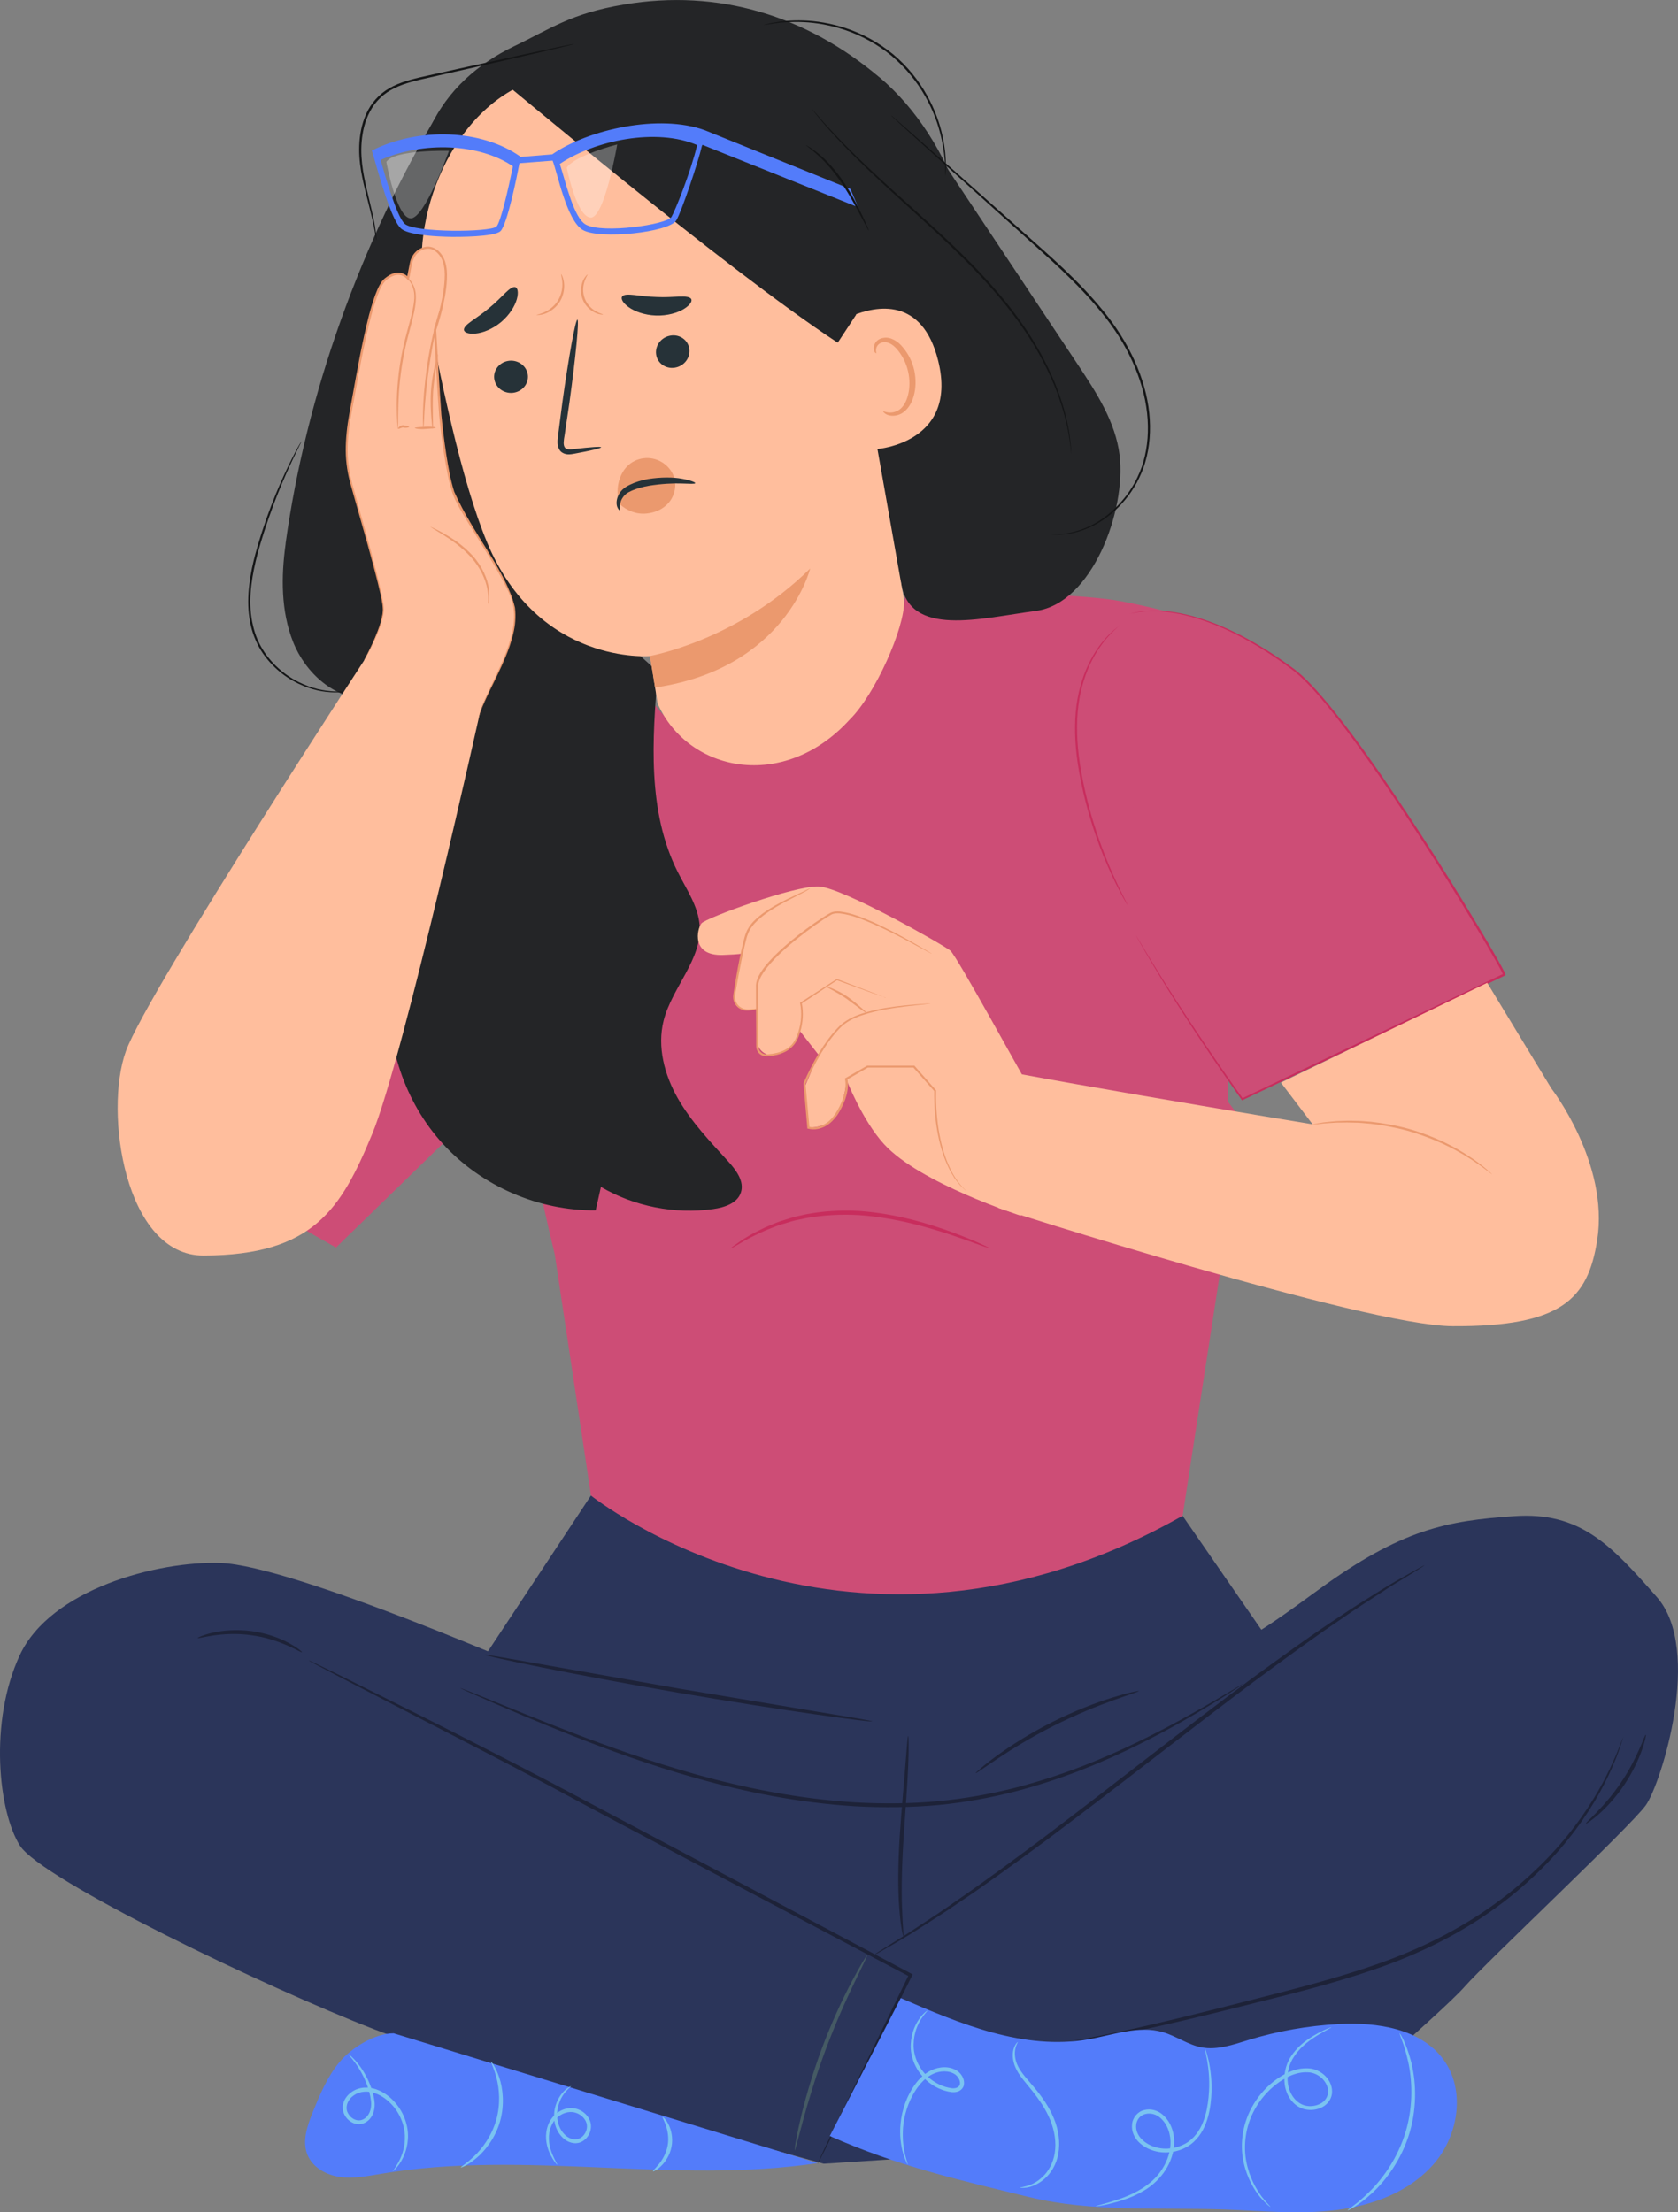
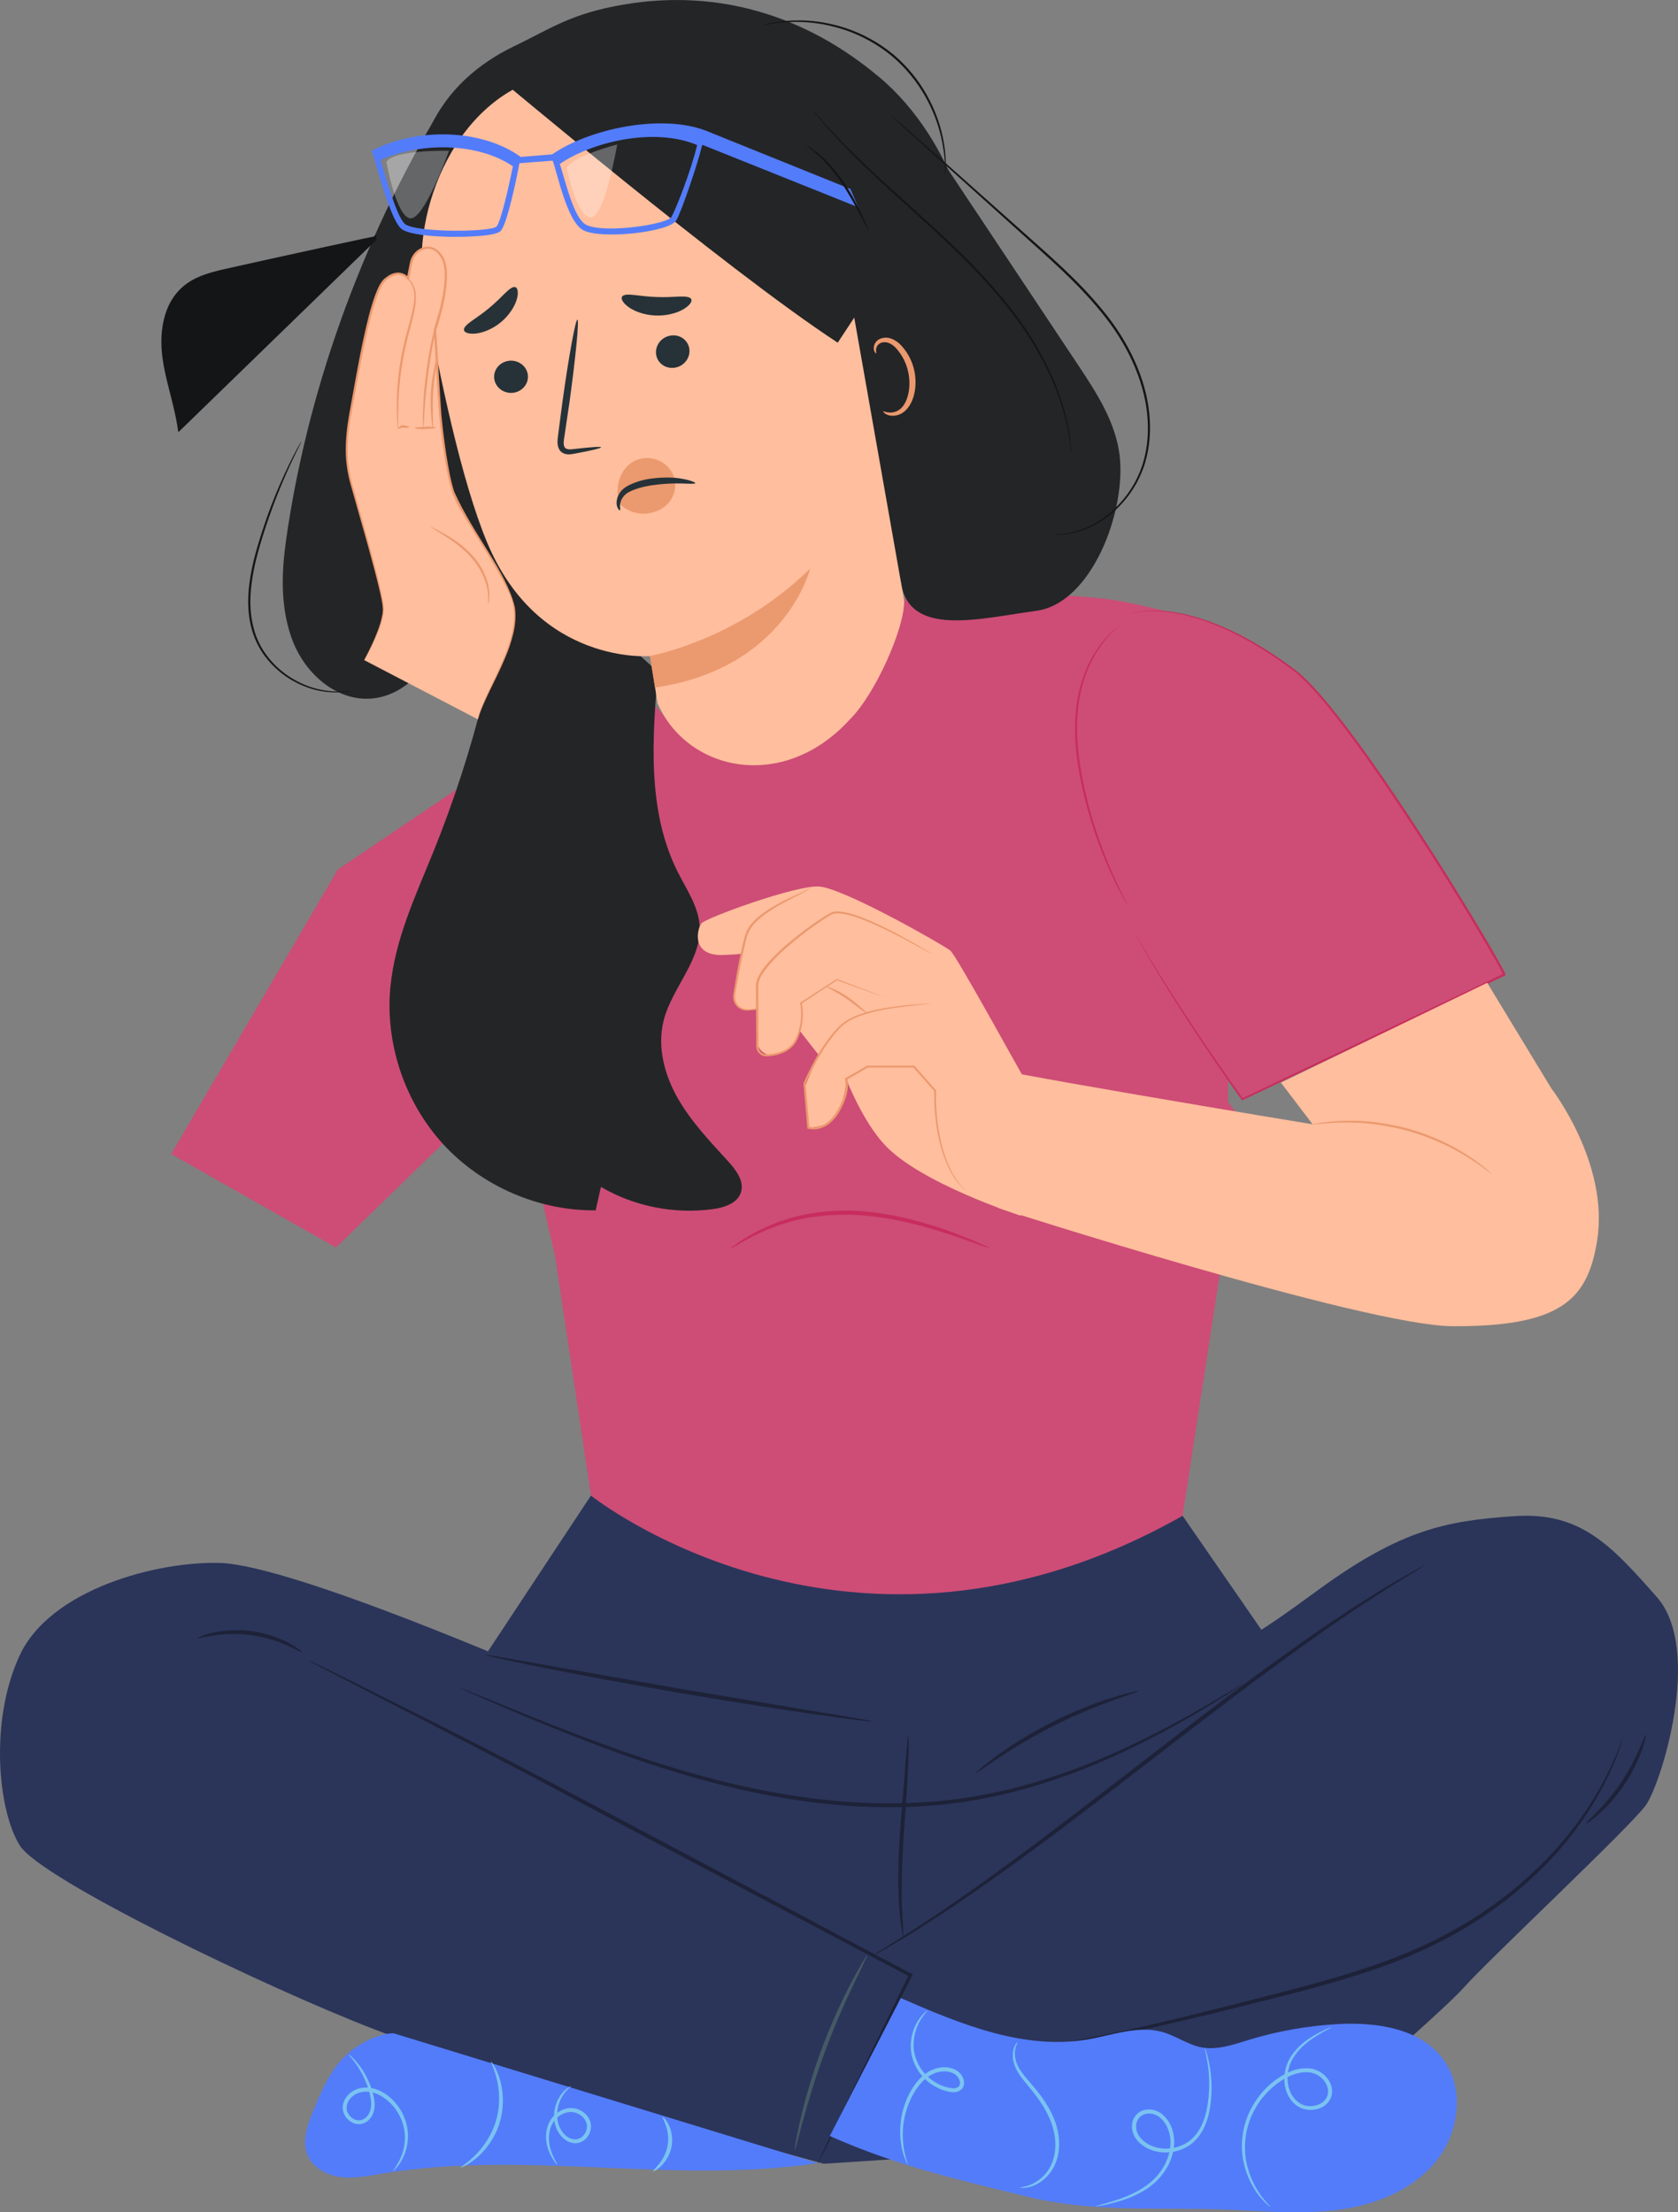
<svg xmlns="http://www.w3.org/2000/svg" id="Layer_2" viewBox="0 0 211.16 278.43">
  <rect x="0" y="0" width="211.16" height="278.43" fill="#808080" stroke="none" />
  <defs>
    <style>.cls-1{fill:#141516;}.cls-2{fill:#fff;}.cls-3{fill:#c82d5d;}.cls-4{fill:#455a64;}.cls-5{fill:#242527;}.cls-6{fill:#7ac3f1;}.cls-7{fill:#2b355a;}.cls-8{fill:#eb996e;}.cls-9{fill:#cd4d76;}.cls-10{opacity:.3;}.cls-11{fill:#ffbe9d;}.cls-12{fill:#537cfa;}.cls-13{fill:#1d2238;}.cls-14{fill:#263238;}</style>
  </defs>
  <g id="Character">
    <g>
      <polygon class="cls-7" points="60.64 208.99 74.36 188.23 148.81 190.76 159.73 206.56 110.14 238.22 60.64 208.99" />
      <path class="cls-7" d="M68.43,210.81s-31.49-13.8-40.7-14.1c-7.87-.26-21.37,3.28-25.25,11.62-3.88,8.35-2.69,19.69,.03,23.96,2.72,4.27,31.07,17.9,44.66,23.14,13.59,5.24,56.49,16.89,56.49,16.89l60.18-3.88s17.73-15.27,20.45-18.38c2.72-3.11,20.87-20.14,22.82-22.86,1.94-2.72,7.21-19.6,1.39-26.2-5.82-6.6-9.65-10.77-18-10.18-8.35,.58-14.08,1.59-24.61,9.28-8.1,5.92-11.38,8.18-19.6,10.05-8.21,1.88-24.34,6.66-37.43,5.59-13.08-1.07-40.44-4.94-40.44-4.94Z" />
      <path class="cls-13" d="M38.89,208.99s.1,.03,.27,.11c.2,.09,.45,.21,.77,.36,.7,.34,1.68,.82,2.93,1.43,2.57,1.28,6.22,3.11,10.72,5.36,4.52,2.28,9.89,5.01,15.82,8.12,5.92,3.14,12.41,6.58,19.24,10.2,9.58,5.09,18.52,9.84,26.02,13.82l.19,.1-.09,.19c-3.55,7.1-6.5,13.01-8.58,17.18-1.03,2.04-1.84,3.65-2.41,4.79-.27,.53-.48,.94-.64,1.26-.15,.28-.22,.43-.23,.43-.01,0,.04-.16,.17-.45,.15-.32,.34-.75,.59-1.29,.55-1.15,1.33-2.78,2.31-4.84,2.04-4.19,4.94-10.13,8.42-17.27l.09,.29c-7.52-3.97-16.47-8.7-26.06-13.76-6.82-3.62-13.34-7.04-19.21-10.23-5.91-3.13-11.27-5.89-15.77-8.21-4.47-2.31-8.1-4.18-10.65-5.5-1.23-.64-2.2-1.15-2.89-1.51-.31-.17-.55-.3-.75-.4-.17-.09-.25-.15-.25-.15Z" />
      <path class="cls-13" d="M156.44,211.92s-.07,.06-.21,.16c-.17,.12-.39,.26-.66,.44-.58,.39-1.44,.94-2.56,1.63-2.25,1.37-5.52,3.34-9.76,5.43-4.22,2.09-9.43,4.31-15.48,5.88-3.03,.78-6.26,1.38-9.65,1.71-3.39,.31-6.92,.36-10.52,.16-7.21-.44-13.97-1.84-19.97-3.53-6.01-1.69-11.28-3.65-15.67-5.38-4.38-1.73-7.89-3.24-10.31-4.29-1.18-.52-2.11-.93-2.78-1.22-.29-.14-.53-.24-.72-.33-.16-.08-.24-.12-.24-.13,0,0,.09,.02,.26,.08,.19,.07,.44,.17,.74,.28,.68,.27,1.62,.65,2.81,1.14,2.44,.99,5.96,2.45,10.36,4.14,4.4,1.68,9.67,3.6,15.66,5.27,5.99,1.66,12.72,3.04,19.88,3.48,3.58,.2,7.08,.16,10.44-.15,3.36-.32,6.57-.9,9.58-1.66,6.02-1.54,11.21-3.7,15.44-5.75,4.24-2.04,7.54-3.96,9.81-5.28,1.11-.66,1.98-1.17,2.61-1.55,.28-.16,.5-.29,.68-.4,.16-.09,.24-.13,.24-.12Z" />
      <path class="cls-13" d="M113.68,243.75s-.11-.34-.22-.98c-.11-.63-.22-1.56-.3-2.7-.18-2.29-.16-5.47,.06-8.97,.23-3.49,.54-6.64,.71-8.92,.19-2.28,.27-3.69,.35-3.69,.04,0,.06,.36,.06,1,.01,.64,0,1.57-.05,2.72-.09,2.29-.34,5.45-.57,8.93-.23,3.48-.3,6.63-.21,8.91,.08,2.28,.24,3.69,.16,3.7Z" />
      <path class="cls-13" d="M143.31,212.82c.02,.08-1.22,.45-3.18,1.16-1.97,.7-4.64,1.77-7.49,3.2-2.84,1.43-5.3,2.95-7.03,4.11-1.74,1.16-2.78,1.93-2.83,1.87-.02-.03,.21-.25,.66-.63,.44-.38,1.11-.91,1.96-1.53,1.69-1.24,4.14-2.82,7.01-4.27,2.87-1.44,5.59-2.47,7.6-3.09,1-.31,1.82-.54,2.4-.66,.57-.13,.89-.19,.9-.15Z" />
      <path class="cls-13" d="M179.26,197.01s-.24,.18-.72,.48c-.52,.32-1.22,.75-2.11,1.3-.93,.54-2.04,1.25-3.31,2.09-1.29,.82-2.74,1.77-4.32,2.87-3.19,2.14-6.89,4.85-10.98,7.87-4.07,3.05-8.5,6.46-13.15,10.05-4.64,3.6-9.09,7-13.16,10.05-4.1,3.02-7.81,5.72-11.02,7.85-1.59,1.09-3.05,2.03-4.35,2.85-1.29,.83-2.41,1.52-3.34,2.05-.9,.52-1.62,.93-2.15,1.24-.49,.28-.76,.42-.77,.4,0-.02,.24-.18,.71-.49,.52-.33,1.22-.76,2.1-1.32,.92-.56,2.02-1.27,3.29-2.12,1.28-.83,2.73-1.79,4.3-2.9,3.18-2.17,6.86-4.89,10.94-7.93,4.06-3.07,8.49-6.48,13.13-10.08,4.64-3.59,9.09-6.99,13.18-10.03,4.11-3,7.83-5.68,11.06-7.79,1.59-1.08,3.07-2.01,4.37-2.81,1.29-.82,2.42-1.5,3.36-2.02,.91-.51,1.63-.92,2.16-1.22,.5-.27,.76-.41,.77-.39Z" />
      <path class="cls-13" d="M204.26,218.61s0,.08-.05,.22c-.06,.17-.12,.38-.2,.64-.19,.56-.45,1.39-.9,2.42-.86,2.07-2.33,5.01-4.73,8.25-1.2,1.62-2.62,3.31-4.31,4.98-1.68,1.67-3.58,3.35-5.74,4.91-4.29,3.16-9.56,5.86-15.38,7.83-5.81,2-11.5,3.33-16.64,4.63-5.14,1.29-9.79,2.4-13.72,3.22-3.93,.82-7.13,1.37-9.35,1.69-1.11,.16-1.97,.27-2.56,.33-.27,.03-.49,.05-.67,.07-.15,.01-.23,.01-.23,0,0,0,.07-.03,.22-.06,.18-.03,.4-.07,.66-.12,.62-.11,1.47-.25,2.55-.43,2.21-.38,5.4-.98,9.31-1.84,3.91-.86,8.55-2.01,13.69-3.32,5.13-1.33,10.81-2.67,16.59-4.66,5.78-1.96,11-4.62,15.27-7.73,2.15-1.53,4.04-3.19,5.72-4.83,1.68-1.64,3.11-3.3,4.32-4.89,2.42-3.18,3.93-6.07,4.84-8.11,.48-1.01,.77-1.83,.99-2.38,.1-.25,.18-.45,.25-.62,.06-.14,.09-.21,.1-.21Z" />
      <path class="cls-13" d="M207.11,218.32c.06,.02-.08,.78-.5,1.96-.42,1.18-1.15,2.76-2.21,4.35-1.07,1.59-2.26,2.86-3.2,3.69-.94,.83-1.59,1.24-1.63,1.2-.11-.12,2.32-2.04,4.41-5.17,2.12-3.11,2.98-6.08,3.13-6.03Z" />
      <path class="cls-4" d="M100,270.67s.01-.37,.12-1.03c.11-.66,.3-1.6,.57-2.77,.53-2.32,1.42-5.51,2.68-8.92,1.27-3.42,2.68-6.4,3.79-8.51,.56-1.05,1.03-1.9,1.37-2.47,.34-.57,.55-.88,.58-.86,.07,.04-.61,1.35-1.63,3.49-1.03,2.14-2.38,5.13-3.64,8.53-1.26,3.39-2.19,6.54-2.81,8.83-.62,2.29-.97,3.72-1.04,3.71Z" />
      <path class="cls-13" d="M24.88,206.15c-.02-.05,.68-.39,1.91-.67,1.22-.28,2.98-.44,4.89-.19,1.91,.26,3.56,.89,4.66,1.49,1.11,.6,1.7,1.11,1.66,1.16-.07,.15-2.66-1.66-6.39-2.14-3.73-.54-6.7,.52-6.73,.35Z" />
      <path class="cls-12" d="M49.54,255.9c-2.37,0-5.33,1.83-6.84,3.65-1.51,1.82-2.44,4.05-3.33,6.24-.69,1.72-1.38,3.66-.69,5.38,.65,1.63,2.41,2.59,4.15,2.82,1.74,.23,3.49-.13,5.22-.42,18.06-3.04,36.73,1.4,54.84-1.33l-53.36-16.34Z" />
      <path class="cls-6" d="M49.42,273.27s.26-.34,.64-1c.38-.65,.84-1.68,.89-3.02,.06-1.32-.39-2.96-1.56-4.28-.58-.65-1.33-1.23-2.21-1.53-.87-.31-1.91-.28-2.69,.3-.79,.54-1.15,1.59-.63,2.33,.22,.37,.59,.65,.98,.75,.39,.11,.79,0,1.11-.24,.65-.5,.82-1.37,.74-2.13-.08-.77-.3-1.49-.53-2.12-.98-2.54-2.36-3.69-2.26-3.75,.02-.02,.36,.24,.88,.82,.51,.58,1.18,1.5,1.72,2.8,.26,.65,.51,1.37,.62,2.21,.11,.81-.04,1.88-.87,2.54-.39,.32-.98,.49-1.52,.34-.53-.14-.99-.49-1.28-.96-.3-.46-.42-1.1-.24-1.65,.16-.56,.54-1.03,1-1.36,.93-.7,2.19-.72,3.15-.36,.99,.35,1.79,.99,2.4,1.7,1.24,1.44,1.68,3.2,1.57,4.6-.1,1.42-.64,2.47-1.08,3.11-.45,.64-.8,.91-.81,.89Z" />
      <path class="cls-6" d="M61.79,259.44s.6,.67,1.04,2.03c.45,1.34,.7,3.39,.1,5.51-.6,2.12-1.9,3.73-2.98,4.63-1.09,.92-1.94,1.23-1.96,1.18-.04-.08,.72-.49,1.71-1.45,.99-.94,2.16-2.5,2.74-4.51,.57-2.01,.39-3.95,.05-5.27-.34-1.33-.77-2.09-.7-2.13Z" />
      <path class="cls-6" d="M71.85,262.57s-.26,.22-.65,.66c-.38,.44-.86,1.18-1.03,2.21-.17,.99-.02,2.37,.97,3.28,.47,.45,1.18,.7,1.79,.41,.6-.27,1.02-1.02,.92-1.71-.1-.71-.7-1.28-1.35-1.5-.66-.23-1.38-.08-1.94,.26-1.16,.7-1.52,2.04-1.48,3.05,.04,1.04,.39,1.85,.64,2.38,.26,.54,.44,.82,.41,.84-.02,.02-.26-.23-.58-.75-.31-.52-.74-1.33-.83-2.46-.04-.56,.02-1.19,.26-1.81,.23-.63,.69-1.24,1.34-1.65,.64-.41,1.51-.62,2.34-.34,.8,.26,1.55,.95,1.69,1.9,.13,.94-.4,1.86-1.21,2.24-.85,.39-1.78,0-2.31-.52-1.14-1.1-1.23-2.63-1.01-3.69,.24-1.1,.8-1.86,1.24-2.28,.46-.42,.78-.55,.79-.53Z" />
      <path class="cls-6" d="M82.17,273.27c-.05-.06,.29-.34,.72-.87,.43-.52,.93-1.34,1.12-2.33,.19-1,0-1.93-.22-2.57-.22-.64-.46-1.01-.39-1.05,.05-.04,.39,.26,.72,.91,.33,.64,.6,1.68,.39,2.8-.21,1.12-.83,1.99-1.35,2.48-.53,.5-.95,.68-.98,.63Z" />
      <path class="cls-12" d="M181.66,259.23c-2.86-3.93-8.38-4.75-13.23-4.49-3.83,.21-7.64,.88-11.31,2-1.92,.59-3.91,1.3-5.89,.94-1.73-.32-3.2-1.43-4.89-1.92-3.07-.89-6.28,.36-9.43,.91-8.05,1.39-16.08-1.94-23.56-5.2l-8.93,17.36c8.55,3.79,16.12,5.5,25.11,7.69,7.97,1.94,16.31,1.27,24.52,1.56,4.69,.17,9.4,.65,14.06,.08,4.66-.57,9.37-2.34,12.41-5.92,3.04-3.58,3.9-9.21,1.14-13.01Z" />
      <path class="cls-6" d="M114.24,272.44s-.07-.09-.17-.29c-.1-.2-.21-.5-.35-.9-.25-.79-.51-2-.43-3.51,.08-1.5,.5-3.31,1.58-5,.54-.84,1.27-1.68,2.3-2.18,1.01-.47,2.34-.62,3.41,.15,.47,.41,.85,1.01,.71,1.73-.08,.35-.36,.63-.67,.76-.31,.13-.63,.13-.92,.1-1.12-.16-2.11-.65-2.9-1.29-1.59-1.3-2.28-3.2-2.19-4.72,.07-1.54,.66-2.68,1.17-3.34,.25-.34,.49-.57,.65-.71,.17-.14,.26-.21,.28-.19,.03,.03-.32,.33-.77,1.02-.44,.67-.95,1.79-.97,3.23-.04,1.43,.63,3.16,2.12,4.35,.73,.58,1.66,1.03,2.65,1.16,.48,.07,.96-.09,1.05-.48,.1-.39-.17-.91-.54-1.21-.8-.59-1.99-.52-2.87-.09-.91,.43-1.59,1.19-2.12,1.98-1.05,1.6-1.5,3.33-1.62,4.77-.21,2.94,.71,4.65,.59,4.67Z" />
      <path class="cls-6" d="M128.32,275.32s.32-.04,.86-.19c.54-.14,1.29-.47,2.01-1.15,.72-.67,1.34-1.72,1.54-3.01,.21-1.28,0-2.76-.57-4.16-.58-1.41-1.43-2.61-2.26-3.66-.83-1.04-1.69-1.95-2.11-2.94-.44-.98-.4-1.9-.2-2.45,.2-.57,.48-.77,.49-.76,.04,.03-.18,.27-.3,.81-.13,.53-.11,1.37,.33,2.24,.43,.89,1.28,1.75,2.15,2.8,.86,1.05,1.75,2.28,2.36,3.76,.61,1.47,.81,3.05,.56,4.43-.23,1.39-.95,2.52-1.76,3.2-.8,.69-1.64,1-2.21,1.08-.58,.09-.9,.02-.9,0Z" />
      <path class="cls-6" d="M151.58,257.69s.08,.14,.17,.41c.09,.28,.22,.69,.34,1.23,.24,1.08,.48,2.69,.33,4.68-.08,.99-.24,2.09-.66,3.2-.41,1.1-1.16,2.26-2.35,2.96-1.18,.68-2.69,.95-4.14,.54-.72-.2-1.41-.56-1.97-1.12-.56-.55-.94-1.37-.84-2.22,.05-.84,.72-1.64,1.54-1.81,.8-.21,1.66,.04,2.25,.53,1.2,1,1.59,2.55,1.5,3.89-.24,2.76-2.1,4.73-3.79,5.72-1.73,1.03-3.32,1.41-4.39,1.68-.54,.13-.96,.21-1.25,.25-.29,.05-.44,.06-.44,.05,0-.04,.58-.18,1.64-.49,1.04-.32,2.6-.76,4.25-1.79,.81-.53,1.65-1.2,2.29-2.13,.65-.92,1.15-2.06,1.23-3.31,.08-1.22-.32-2.63-1.34-3.47-.5-.41-1.18-.59-1.81-.43-.64,.14-1.1,.7-1.16,1.37-.08,.67,.22,1.33,.7,1.81,.48,.48,1.1,.82,1.75,1,1.3,.38,2.69,.14,3.77-.47,1.08-.62,1.79-1.66,2.19-2.7,.42-1.05,.59-2.12,.69-3.08,.2-1.94,.02-3.54-.16-4.61-.19-1.08-.36-1.67-.32-1.68Z" />
      <path class="cls-6" d="M159.88,277.77s-.14-.08-.37-.28c-.23-.2-.54-.51-.91-.94-.72-.88-1.64-2.32-2.09-4.34-.46-2-.3-4.62,1.04-7.03,.66-1.2,1.58-2.33,2.76-3.25,1.17-.89,2.62-1.7,4.3-1.62,1.66,.05,3.21,1.54,3,3.22-.11,.83-.74,1.49-1.44,1.77-.7,.29-1.48,.32-2.18,.11-1.43-.47-2.16-1.86-2.32-3.06-.16-1.24,.12-2.41,.65-3.32,1.1-1.8,2.64-2.64,3.61-3.18,.5-.26,.91-.44,1.18-.56,.28-.11,.43-.16,.43-.15,.02,.04-.55,.31-1.52,.88-.94,.58-2.4,1.46-3.4,3.18-.47,.85-.71,1.95-.54,3.08,.16,1.1,.85,2.3,2.04,2.68,.58,.18,1.26,.14,1.85-.11,.59-.24,1.06-.76,1.14-1.4,.17-1.3-1.12-2.62-2.54-2.64-1.46-.08-2.85,.65-3.96,1.5-1.12,.87-2.02,1.94-2.66,3.08-1.3,2.29-1.49,4.79-1.1,6.73,.39,1.96,1.24,3.39,1.89,4.29,.68,.89,1.16,1.31,1.12,1.34Z" />
-       <path class="cls-6" d="M176.12,255.87s.22,.29,.5,.88c.28,.59,.62,1.47,.92,2.59,.6,2.24,.87,5.57-.14,9.02-1.01,3.45-3.04,6.11-4.75,7.67-.86,.79-1.62,1.35-2.17,1.69-.55,.34-.88,.5-.89,.47-.05-.08,1.2-.8,2.81-2.42,1.61-1.59,3.53-4.21,4.51-7.55,.98-3.34,.78-6.58,.28-8.79-.49-2.23-1.15-3.52-1.06-3.55Z" />
      <path class="cls-13" d="M109.76,216.65s-.18,0-.5-.02c-.39-.04-.86-.1-1.43-.16-1.24-.15-3.04-.39-5.25-.71-4.43-.63-10.54-1.58-17.27-2.73-6.73-1.16-12.81-2.31-17.19-3.19-2.19-.44-3.97-.81-5.19-1.09-.56-.13-1.02-.24-1.4-.33-.32-.08-.49-.13-.48-.15,0-.02,.18,0,.5,.05,.38,.06,.85,.14,1.42,.23,1.31,.23,3.07,.54,5.22,.92,4.48,.79,10.53,1.86,17.21,3.04,6.7,1.12,12.75,2.13,17.24,2.88,2.15,.36,3.91,.65,5.23,.87,.57,.1,1.03,.19,1.42,.26,.32,.06,.49,.11,.49,.13Z" />
      <path class="cls-9" d="M154.54,153.55l1.9-12.34s-.73-1.01-1.9-2.54v-14.24l-4.05-46.38s-3.7-1.32-9.7-2.43c-6-1.11-26.76-1.32-26.76-1.32,0,0-1.2,12.16-10.43,18.27-3.95-.67-7.54-2.2-10.06-5.1l-4.34,7.11c-4.4-2.36-7.86-7.15-7.86-7.15,0,0-12.07,6.14-15.62,8.92,0,0-.74,34.19,0,41,.67,6.2,3.57,18.39,4.09,20.52l4.56,30.36s32.72,26.17,74.45,2.54l5.01-32.57h.71v-4.64Z" />
      <g>
        <path class="cls-9" d="M142.92,117.71c5.6,9.83,13.4,20.65,13.4,20.65l32.96-15.69c0-.75-19.04-32.69-26.4-38.3-7.36-5.62-15.31-8.61-20.74-7.12" />
        <path class="cls-3" d="M142.15,77.25s.11-.01,.33-.06c.22-.03,.54-.13,.97-.17,.86-.12,2.15-.17,3.78,.05,1.63,.22,3.59,.73,5.76,1.61,2.17,.88,4.53,2.13,6.99,3.75,.6,.42,1.24,.83,1.85,1.29,.31,.23,.62,.46,.94,.69,.3,.25,.61,.49,.9,.77,1.17,1.09,2.28,2.35,3.38,3.69,2.19,2.68,4.36,5.69,6.58,8.89,4.41,6.43,9.03,13.66,13.59,21.41,.34,.59,.68,1.19,1.02,1.77,.16,.3,.33,.59,.49,.89l.23,.44c.07,.14,.15,.32,.19,.4l.08-.13c-12.5,5.96-23.92,11.41-32.95,15.71l.14,.04c-4.38-6.14-7.75-11.29-10.02-14.91-1.13-1.81-2-3.23-2.57-4.2l-.66-1.11c-.15-.25-.23-.37-.23-.37,0,0,.07,.13,.21,.39,.15,.26,.36,.64,.63,1.12,.56,.98,1.41,2.41,2.52,4.24,2.24,3.64,5.58,8.81,9.95,14.97l.05,.07,.08-.04c9.04-4.29,20.47-9.72,32.98-15.66l.1-.05-.02-.08c-.06-.24-.14-.36-.22-.52l-.24-.45c-.16-.3-.33-.59-.49-.89-.34-.59-.68-1.18-1.02-1.78-4.57-7.76-9.19-14.99-13.62-21.42-2.22-3.21-4.41-6.21-6.61-8.89-1.11-1.34-2.22-2.6-3.41-3.7-.3-.28-.62-.52-.92-.77-.32-.23-.63-.47-.95-.69-.62-.46-1.26-.87-1.87-1.29-2.48-1.61-4.86-2.86-7.04-3.72-2.18-.86-4.16-1.36-5.8-1.57-1.64-.2-2.94-.14-3.8,0-.43,.05-.75,.16-.97,.2-.22,.05-.33,.09-.33,.09Z" />
      </g>
      <path class="cls-3" d="M140.88,78.76s-.11,.07-.32,.22c-.2,.15-.49,.4-.84,.73-.69,.67-1.62,1.74-2.43,3.27-.82,1.52-1.52,3.5-1.82,5.76-.31,2.27-.23,4.8,.16,7.4,.81,5.21,2.39,9.74,3.77,12.88,.69,1.58,1.32,2.82,1.78,3.66,.23,.42,.42,.75,.54,.96,.13,.22,.2,.33,.21,.33,0,0-.05-.13-.16-.35l-.5-.99c-.43-.86-1.03-2.11-1.7-3.69-1.33-3.15-2.88-7.67-3.68-12.85-.39-2.58-.47-5.09-.18-7.33,.29-2.24,.95-4.19,1.74-5.71,.78-1.52,1.67-2.6,2.33-3.29,.67-.69,1.09-1.01,1.08-1.03Z" />
      <path class="cls-3" d="M124.56,157.1s-.47-.12-1.28-.41c-.81-.3-1.99-.73-3.45-1.22-2.92-.97-7.04-2.21-11.72-2.54-2.34-.14-4.57,.01-6.57,.36l-1.45,.3c-.47,.11-.91,.26-1.34,.39-.88,.22-1.64,.58-2.36,.85-1.4,.62-2.52,1.19-3.25,1.65-.74,.44-1.17,.67-1.19,.64-.02-.03,.36-.32,1.08-.81,.7-.52,1.8-1.14,3.21-1.81,.72-.29,1.49-.68,2.38-.93,.44-.13,.89-.29,1.36-.42,.48-.11,.97-.21,1.47-.33,2.03-.38,4.31-.55,6.69-.41,4.77,.34,8.91,1.65,11.81,2.72,1.45,.54,2.61,1.02,3.4,1.38,.79,.36,1.22,.57,1.21,.6Z" />
      <polygon class="cls-9" points="57.03 142.66 42.28 157.01 21.54 145.24 42.51 109.43 61.92 96.34 65.09 138.79 57.03 142.66" />
      <path class="cls-5" d="M35.94,68.39c2.61-18.79,9.38-37.76,19.48-54.64l2.61,10.81c-3.25,8.73-5.86,17.7-7.81,26.81-.54,2.52-1.03,5.11-.61,7.65,.5,3.01,2.23,5.64,3.57,8.38,1.89,3.87,3.05,8.31,2.05,12.5-1,4.19-4.62,7.94-8.92,8.04-4.19,.1-7.87-3.23-9.42-7.13-1.55-3.9-1.52-8.26-.94-12.42Z" />
      <path class="cls-1" d="M43.98,86.96s-.14,0-.41,.02l-.5,.05h-.68c-1.01-.02-2.52-.17-4.2-.91-1.67-.71-3.52-2-4.88-3.99-.68-.99-1.2-2.16-1.48-3.44-.3-1.27-.38-2.64-.29-4.03,.19-2.79,.95-5.37,1.68-7.68,.74-2.31,1.52-4.36,2.23-6.05,.71-1.69,1.35-3.04,1.8-3.96,.22-.44,.39-.8,.52-1.06,.12-.24,.18-.37,.17-.38,0,0-.08,.12-.22,.35-.14,.23-.33,.59-.57,1.04-.48,.91-1.14,2.25-1.88,3.93-.74,1.69-1.54,3.73-2.29,6.05-.74,2.31-1.52,4.91-1.71,7.74-.09,1.41-.01,2.81,.3,4.11,.3,1.3,.84,2.51,1.54,3.52,1.41,2.03,3.31,3.33,5.02,4.03,1.71,.73,3.25,.85,4.27,.84l.69-.03,.5-.07c.27-.04,.41-.07,.41-.08Z" />
      <path class="cls-5" d="M114.26,13.75c7.12,10.71,14.25,21.42,21.37,32.13,2.34,3.52,4.74,7.2,5.26,11.4,.86,7.03-3.49,18.66-10.5,19.6-7.02,.93-16,3.42-17.01-3.58l-14.73-49.03,15.61-10.5" />
      <path class="cls-5" d="M49.14,124.15c.57-5.96,3.19-11.49,5.43-17.03,5.06-12.54,8.37-25.79,9.79-39.23l18.43,16.66c-.72,8.53-1.35,17.58,2.51,25.22,1.09,2.17,2.56,4.27,2.74,6.69,.32,4.31-3.47,7.8-4.53,11.99-.83,3.29,.1,6.82,1.78,9.77,1.68,2.95,4.05,5.43,6.34,7.94,1,1.1,2.07,2.52,1.6,3.93-.45,1.36-2.07,1.88-3.49,2.08-4.84,.67-9.9-.32-14.12-2.79-.22,.98-.44,1.96-.66,2.95-7.18,.07-14.34-3.04-19.19-8.33-4.85-5.29-7.33-12.69-6.64-19.84Z" />
      <path class="cls-5" d="M110.68,9.74C101.47,1.96,90.4-1.44,78.52,.57c-6.71,1.13-9.21,3.04-13.79,5.23-4.57,2.19-8.44,5.59-10.55,10.2-2.51,5.48-4.37,11.43-3.92,17.44,.46,6.17,.89,12.39,2.52,18.37,1.65,6.06,7.27,19.14,11.49,23.07l13.31-7.22c8.58-1.3,17.28-2.62,25.22-6.12,7.94-3.49,15.18-9.46,18.28-17.57,4.3-11.26-1.18-26.46-10.4-34.24Z" />
      <path class="cls-11" d="M82.75,88.54l-.94-5.97s-14.02,1.22-20.5-14.27c-3.22-7.7-6.02-20.94-7.96-31.84-1.74-9.81,4.12-24.71,16.21-27l5.26-1.63,22.1,4.35c3-.4,5.81,1.56,6.47,4.51l10.39,58.88c.09,3.46-3.67,11.88-6.88,15.02h0c-8.26,9.05-20.31,6.61-24.15-2.05h0Z" />
      <path class="cls-8" d="M84.81,60.03c-.27-.83-.88-1.49-1.58-1.9-1.4-.81-3.18-.58-4.3,.55-1.12,1.13-1.52,3.09-.96,4.75h0c.91,.86,2.14,1.33,3.39,1.2,.19-.02,.39-.05,.58-.09,.93-.2,1.81-.69,2.4-1.51,.58-.82,.82-1.98,.49-3.01Z" />
      <path class="cls-14" d="M62.22,47.81c.23,1.1,1.35,1.82,2.5,1.6,1.15-.22,1.9-1.28,1.68-2.38-.23-1.1-1.35-1.82-2.5-1.6-1.15,.22-1.91,1.28-1.68,2.38Z" />
      <path class="cls-14" d="M75.64,56.29c-.02-.11-1.31-.02-3.38,.22-.52,.07-1.03,.09-1.2-.22-.21-.32-.12-.9-.01-1.52,.19-1.29,.39-2.64,.6-4.06,.8-5.77,1.25-10.46,1.01-10.48-.24-.02-1.09,4.63-1.89,10.4-.18,1.42-.36,2.77-.53,4.07-.06,.6-.23,1.3,.2,1.97,.23,.33,.67,.5,1.01,.51,.35,.02,.64-.05,.89-.09,2.05-.38,3.3-.68,3.29-.79Z" />
      <path class="cls-8" d="M81.78,82.56s11.01-1.94,20.17-11.01c0,0-3.03,12.57-19.52,14.98l-.65-3.98Z" />
      <path class="cls-14" d="M64.83,36.13c-.66-.14-1.67,1.34-3.27,2.63-1.56,1.34-3.2,2.07-3.18,2.75,.02,.32,.56,.56,1.46,.47,.89-.08,2.12-.54,3.21-1.44,1.08-.91,1.75-2.03,1.99-2.89,.24-.87,.1-1.44-.21-1.52Z" />
      <path class="cls-14" d="M86.71,43.72c.26,1.09-.44,2.22-1.58,2.51-1.13,.3-2.27-.35-2.53-1.44-.26-1.09,.44-2.22,1.58-2.51,1.14-.3,2.27,.35,2.53,1.44Z" />
      <path class="cls-14" d="M78.3,37.3c.45-.52,2.22,.04,4.34,.08,2.12,.11,3.92-.32,4.33,.23,.18,.27-.11,.78-.9,1.27-.78,.48-2.07,.88-3.53,.83-1.46-.05-2.72-.53-3.45-1.07-.75-.54-.99-1.08-.79-1.33Z" />
      <g>
-         <path class="cls-11" d="M105.68,44.58c-.29-1.2,.41-4.37,1.55-4.84,3.04-1.26,8.81-2.4,10.82,5.62,2.75,10.97-8.83,11.46-8.93,11.15-.08-.24-2.44-7.79-3.44-11.94Z" />
        <path class="cls-8" d="M111.14,51.75s.22,.09,.58,.15c.35,.06,.92,.03,1.44-.33,1.05-.72,1.57-2.8,1.12-4.79-.22-1.01-.67-1.9-1.22-2.6-.54-.72-1.19-1.15-1.8-1.11-.61,.01-.94,.46-1,.81-.07,.34,.05,.55,0,.58-.02,.04-.28-.12-.31-.6,0-.23,.05-.52,.26-.8,.21-.28,.57-.49,.99-.54,.86-.15,1.82,.43,2.42,1.2,.65,.76,1.18,1.76,1.43,2.89,.48,2.23-.13,4.58-1.6,5.43-.72,.39-1.42,.32-1.82,.15-.41-.19-.53-.42-.49-.45Z" />
      </g>
      <path class="cls-5" d="M107.69,39.68l-2.27,3.45c-14.34-9.38-43.55-34.13-41.9-32.64,0,0,7.7-4.98,17.04-5.12,9.34-.14,27.34,1.19,29.07,11.92,1.72,10.72-1.93,22.4-1.93,22.4Z" />
      <path class="cls-14" d="M78.03,64.22c.05-.03,0-.2-.01-.46-.01-.27,.04-.65,.29-1.05,.12-.2,.29-.4,.49-.56,.21-.16,.48-.3,.78-.43,.61-.25,1.34-.46,2.11-.59,1.57-.25,3.01-.32,4.06-.28,1.05,.03,1.71,.08,1.74-.04,.02-.11-.6-.37-1.68-.56-1.08-.2-2.61-.22-4.26,.04-.84,.15-1.61,.39-2.29,.72-.34,.16-.66,.36-.93,.61-.26,.26-.44,.54-.56,.82-.24,.56-.21,1.09-.08,1.4,.13,.31,.29,.42,.34,.39Z" />
-       <path class="cls-8" d="M73.92,34.55s-.32,.23-.56,.79c-.24,.55-.39,1.45-.04,2.34,.35,.89,1.06,1.46,1.62,1.7,.56,.25,.95,.23,.95,.2,0-.05-.36-.1-.86-.38-.5-.27-1.13-.81-1.44-1.62-.31-.81-.22-1.63-.03-2.17,.18-.54,.41-.83,.38-.86Z" />
-       <path class="cls-8" d="M67.49,39.64s.41,.07,1.03-.14c.61-.2,1.42-.7,1.95-1.57,.52-.87,.59-1.82,.49-2.45-.1-.64-.32-.99-.35-.98-.04,.02,.1,.38,.15,1,.05,.61-.05,1.49-.53,2.29-.48,.8-1.22,1.29-1.78,1.53-.57,.25-.96,.28-.95,.33Z" />
-       <path class="cls-1" d="M47.37,30.18s0-.16-.02-.45c-.03-.29-.08-.73-.17-1.28-.18-1.11-.57-2.69-1.03-4.64-.44-1.94-.95-4.33-.52-6.93,.21-1.29,.66-2.63,1.51-3.76,.43-.56,.95-1.07,1.55-1.48,.61-.41,1.28-.73,2-.99,1.43-.51,2.9-.78,4.31-1.11,1.41-.32,2.77-.63,4.06-.92,2.58-.59,4.91-1.12,6.87-1.57,1.93-.45,3.51-.82,4.63-1.08,.53-.13,.94-.23,1.25-.31,.29-.07,.44-.12,.43-.13s-.16,.02-.45,.07c-.31,.06-.74,.15-1.27,.26-1.12,.24-2.71,.58-4.65,1-1.97,.43-4.3,.94-6.89,1.51-1.3,.29-2.66,.59-4.06,.9-1.4,.33-2.88,.59-4.34,1.11-.73,.26-1.43,.59-2.06,1.02-.63,.43-1.17,.96-1.62,1.55-.89,1.18-1.34,2.57-1.55,3.89-.42,2.67,.12,5.08,.58,7.02,.49,1.95,.9,3.52,1.11,4.62,.11,.55,.18,.98,.22,1.27,.04,.29,.07,.45,.08,.44Z" />
+       <path class="cls-1" d="M47.37,30.18s0-.16-.02-.45s-.16,.02-.45,.07c-.31,.06-.74,.15-1.27,.26-1.12,.24-2.71,.58-4.65,1-1.97,.43-4.3,.94-6.89,1.51-1.3,.29-2.66,.59-4.06,.9-1.4,.33-2.88,.59-4.34,1.11-.73,.26-1.43,.59-2.06,1.02-.63,.43-1.17,.96-1.62,1.55-.89,1.18-1.34,2.57-1.55,3.89-.42,2.67,.12,5.08,.58,7.02,.49,1.95,.9,3.52,1.11,4.62,.11,.55,.18,.98,.22,1.27,.04,.29,.07,.45,.08,.44Z" />
      <path class="cls-1" d="M132.28,67.25s.06,.01,.19,.02l.55,.02c.24,.02,.54-.02,.9-.04,.36-.01,.76-.11,1.21-.19,.9-.22,1.98-.59,3.11-1.26,1.13-.67,2.31-1.63,3.36-2.91,.54-.63,1.01-1.36,1.46-2.15,.41-.8,.81-1.66,1.07-2.61,.55-1.87,.72-3.99,.49-6.16-.45-4.37-2.56-8.91-5.75-12.8-3.18-3.93-6.86-7.04-10.09-9.94-3.25-2.89-6.17-5.49-8.63-7.68-2.45-2.17-4.45-3.93-5.84-5.16-.68-.6-1.22-1.06-1.6-1.39-.18-.15-.31-.27-.42-.36-.1-.08-.15-.12-.15-.11s.04,.05,.13,.14l.4,.38c.37,.34,.89,.82,1.56,1.43,1.38,1.25,3.35,3.03,5.78,5.23,2.45,2.2,5.36,4.82,8.59,7.73,3.22,2.92,6.89,6.03,10.04,9.92,3.17,3.86,5.25,8.34,5.71,12.65,.23,2.15,.07,4.23-.46,6.07-.25,.93-.64,1.77-1.04,2.57-.44,.77-.9,1.5-1.43,2.12-1.03,1.27-2.18,2.23-3.29,2.9-1.11,.68-2.17,1.06-3.06,1.29-.45,.09-.84,.2-1.2,.22-.35,.04-.65,.08-.89,.07h-.55c-.12,.01-.19,.02-.19,.02Z" />
      <g>
        <path class="cls-12" d="M46.98,19.59h0s.04,.14,.08,.27l.17,.58c1.02,3.56,2.19,7.33,3.21,8.3,.69,.65,2.91,.91,4.69,1.01,.69,.04,1.31,.05,1.76,.06,.54,0,5.33,.04,6.1-.73,.84-.84,2.04-6.75,2.38-8.54l4.17-.32c.57,1.37,1.76,7.59,3.83,8.74,2.16,1.2,10.83,.29,11.74-1.23,.65-1.08,2.77-7.36,3.21-9.33l.08-.17,19.59,7.85-.97-2.29-18.33-7.4c-5.72-2.09-14.67-.11-19.2,3.04l-4.06,.33,.04-.06c-4.85-3.42-12.74-3.73-18.68-.75l.18,.64Zm23.47,1.04c4.43-2.99,12.18-4.56,17.28-2.37-.84,3.48-2.79,8.31-3.24,9.05-.57,.95-8.64,2.14-10.78,.95-1.48-.82-2.48-5.15-3.26-7.63Zm-22.55-.5c5.32-2.36,12.42-2.09,16.64,.8-.62,3.11-1.57,7.09-2.06,7.58-.85,.75-10.37,.77-11.56-.35-1.01-.95-2.46-6.03-3-7.95l-.02-.08Z" />
        <g class="cls-10">
          <path class="cls-2" d="M71.32,21.1s1.19,6.09,2.97,6.28,3.38-9.2,3.38-9.2c0,0-5.31,1.36-6.35,2.92Z" />
        </g>
        <g class="cls-10">
          <path class="cls-2" d="M48.62,20.37s1.23,6.92,3.01,7.11c1.78,.19,4.87-8.5,4.87-8.5,0,0-6.84-.18-7.88,1.39Z" />
        </g>
      </g>
      <path class="cls-1" d="M101.41,18.28s.62,.45,1.52,1.26c.91,.81,2.03,2.07,3.06,3.62,1.03,1.55,1.81,3.05,2.38,4.13,.57,1.08,.92,1.75,.96,1.73,.02,0-.05-.19-.18-.5-.13-.32-.34-.77-.6-1.32-.53-1.11-1.28-2.63-2.32-4.2-1.04-1.57-2.21-2.83-3.17-3.61-.47-.39-.88-.68-1.18-.86-.29-.18-.46-.27-.47-.25Z" />
      <path class="cls-1" d="M134.81,57.08s0-.05,0-.14l-.02-.42c-.02-.37-.08-.91-.17-1.61-.19-1.39-.62-3.4-1.5-5.76-.88-2.36-2.22-5.06-4.09-7.82-1.86-2.77-4.24-5.56-6.93-8.3-2.7-2.73-5.42-5.17-7.89-7.4-2.47-2.22-4.68-4.24-6.47-5.99-1.79-1.75-3.18-3.24-4.12-4.28-.45-.51-.81-.92-1.06-1.22l-.28-.32c-.06-.07-.1-.1-.1-.1,0,0,.02,.04,.08,.12l.26,.33c.23,.29,.57,.71,1.03,1.25,.91,1.07,2.28,2.58,4.06,4.35,1.78,1.78,3.98,3.81,6.44,6.04,2.46,2.23,5.17,4.68,7.86,7.4,2.68,2.73,5.06,5.5,6.92,8.24,1.87,2.73,3.22,5.41,4.12,7.75,.89,2.34,1.35,4.33,1.57,5.71,.11,.69,.19,1.23,.22,1.6l.05,.42c.01,.09,.02,.14,.03,.14Z" />
      <path class="cls-1" d="M118.96,22.15s.02-.12,.04-.35c0-.23,.05-.57,.03-1,0-.87-.09-2.14-.42-3.67-.33-1.53-.94-3.31-1.95-5.12-1-1.81-2.43-3.64-4.27-5.18-1.85-1.52-3.91-2.6-5.87-3.26-1.97-.66-3.83-.94-5.39-.99-1.57-.05-2.83,.09-3.69,.25-.43,.06-.76,.16-.98,.21-.22,.06-.34,.09-.34,.1,0,.03,.48-.08,1.34-.2,.86-.13,2.12-.23,3.66-.16,1.55,.07,3.38,.37,5.32,1.03,1.93,.66,3.95,1.73,5.77,3.23,1.8,1.52,3.22,3.31,4.22,5.09,1.01,1.78,1.63,3.53,1.98,5.04,.35,1.51,.48,2.76,.51,3.63,.03,.87,.02,1.35,.04,1.35Z" />
-       <path class="cls-11" d="M47.5,80.54s-28.88,44.11-31.65,51.74c-2.78,7.63-.17,25.78,9.78,25.74,13.79-.05,17.28-5.83,21.21-15.31s13.8-54.1,13.8-54.1l-13.13-8.08Z" />
      <g>
        <g>
          <path class="cls-11" d="M60.13,90.53c.97-4.06,6.3-10.7,4.14-15.65-1.76-4.06-5.65-9.39-6.93-12.13-1.28-2.73-2-11.12-2-11.12l-.61-10.13s2.44-6.91,.8-9.28c-.82-1.18-1.73-1.18-2.44-.89-.74,.31-1.23,1.01-1.39,1.8l-.38,1.92s-1.09-1.46-2.92,.18c-1.82,1.64-3.51,12.56-4.26,16.45-.84,4.37-.59,6.91,.13,9.47,1.21,4.32,3.77,13.08,3.95,15.27,.18,2.19-2.39,6.66-2.39,6.66" />
          <path class="cls-8" d="M45.84,83.08s.05-.07,.14-.23c.09-.15,.22-.38,.38-.68,.32-.61,.79-1.51,1.27-2.74,.24-.61,.48-1.31,.62-2.11,.15-.81-.05-1.69-.24-2.6-.4-1.84-.94-3.9-1.56-6.2-.64-2.29-1.33-4.8-2.09-7.5-.37-1.35-.61-2.78-.61-4.27-.01-1.49,.16-3.03,.45-4.59,.59-3.13,1.13-6.43,1.89-9.84,.39-1.7,.79-3.43,1.41-5.12,.33-.82,.65-1.72,1.42-2.18,.36-.25,.78-.43,1.2-.43,.42,0,.84,.22,1.11,.54l.18,.21,.07-.27c.32-1.2,.23-2.7,1.34-3.43,.51-.35,1.2-.47,1.75-.16,.55,.3,.96,.87,1.16,1.47,.23,.69,.26,1.44,.22,2.17-.03,.73-.13,1.46-.26,2.18-.26,1.43-.64,2.83-1.09,4.15v.06c.22,3.68,.41,7.25,.66,10.69,.17,1.71,.38,3.39,.63,5.02,.27,1.63,.53,3.22,1.02,4.73,.24,.76,.61,1.45,.99,2.12,.38,.67,.77,1.31,1.15,1.94,.78,1.26,1.53,2.47,2.26,3.65,.72,1.18,1.39,2.33,1.99,3.45,.58,1.13,1.17,2.22,1.31,3.37,.16,1.14,.04,2.25-.19,3.26-.25,1.01-.55,1.95-.91,2.8-.69,1.7-1.4,3.12-1.94,4.29-.55,1.17-.94,2.09-1.15,2.73-.21,.64-.28,.99-.28,.99,0,0,.03-.08,.09-.25,.06-.16,.11-.41,.24-.73,.23-.63,.63-1.54,1.19-2.7,.56-1.16,1.29-2.57,1.99-4.27,.36-.85,.68-1.79,.93-2.81,.25-1.02,.37-2.15,.22-3.33-1.12-4.64-5.11-8.93-7.64-14.57-.47-1.48-.74-3.07-1-4.69-.25-1.62-.45-3.3-.62-5.01-.24-3.42-.43-7-.65-10.68v.05c.44-1.34,.83-2.74,1.09-4.19,.13-.72,.23-1.46,.26-2.22,.04-.75,0-1.52-.24-2.27-.23-.67-.65-1.28-1.3-1.63-.32-.17-.7-.24-1.06-.2-.36,.05-.69,.18-.99,.37-.59,.4-.96,1.05-1.08,1.71-.13,.64-.25,1.27-.37,1.89l.25-.06c-.33-.4-.82-.64-1.33-.65-.51,0-.98,.2-1.37,.48-.19,.14-.38,.27-.55,.46-.17,.18-.29,.39-.41,.59-.23,.41-.4,.84-.56,1.26-.63,1.72-1.03,3.46-1.41,5.16-.75,3.41-1.29,6.72-1.87,9.85-.28,1.57-.45,3.12-.44,4.63,.01,1.51,.25,2.97,.64,4.33,.76,2.7,1.47,5.21,2.12,7.49,.63,2.29,1.19,4.35,1.6,6.18,.19,.91,.4,1.77,.26,2.55-.13,.78-.36,1.48-.59,2.09-.46,1.22-.92,2.14-1.22,2.75-.15,.3-.27,.53-.36,.7-.08,.16-.12,.24-.12,.24Z" />
        </g>
        <path class="cls-8" d="M54.13,66.29s.61,.4,1.61,1.01c.99,.62,2.35,1.52,3.54,2.84,1.19,1.32,1.84,2.84,2.04,3.98,.21,1.14,.06,1.87,.12,1.88,.02,0,.07-.17,.11-.5,.04-.33,.05-.82-.03-1.41-.15-1.18-.8-2.77-2.02-4.13-1.22-1.36-2.63-2.24-3.65-2.82-.51-.29-.94-.51-1.24-.65-.3-.14-.47-.21-.48-.19Z" />
        <path class="cls-8" d="M50.07,53.96s.03-.29,.03-.8c0-.51,0-1.26,.03-2.18,.05-1.83,.25-4.37,.85-7.1,.57-2.72,1.56-5.15,1.32-7.07-.15-.94-.64-1.6-1.06-1.91-.21-.16-.4-.25-.52-.3-.13-.04-.2-.06-.2-.05-.01,.03,.28,.09,.66,.43,.38,.32,.81,.97,.93,1.86,.12,.89-.13,1.97-.41,3.14-.3,1.17-.69,2.46-.99,3.84-.6,2.76-.78,5.32-.78,7.16,0,.92,.03,1.67,.06,2.18,.03,.51,.06,.8,.08,.8Z" />
        <path class="cls-8" d="M55.09,44.6s-.18,.5-.36,1.34c-.18,.83-.41,2-.5,3.3-.09,1.31-.01,2.49,.05,3.34,.07,.85,.14,1.37,.18,1.37,.04,0,.04-.53,.02-1.38-.01-.85-.05-2.03,.03-3.31,.09-1.29,.29-2.45,.42-3.29,.13-.84,.2-1.36,.17-1.37Z" />
        <path class="cls-8" d="M53.27,54s.04-.21,.06-.59c.03-.44,.06-.98,.09-1.62,.08-1.36,.25-3.24,.54-5.31,.29-2.06,.65-3.92,.94-5.25l.34-1.58c.08-.37,.12-.58,.1-.59-.02,0-.09,.19-.2,.56-.12,.37-.26,.9-.43,1.56-.34,1.33-.73,3.18-1.02,5.26-.29,2.07-.43,3.97-.46,5.34-.02,.69-.02,1.24,0,1.62,.01,.38,.03,.59,.05,.59Z" />
        <path class="cls-8" d="M52.2,53.85c-.02,.09,.6,.2,1.32,.14,.73-.05,1.29-.08,1.31-.14,.02-.09-.6-.2-1.32-.14-.73,.05-1.29,.08-1.31,.14Z" />
        <path class="cls-8" d="M50.07,53.96s.11,.02,.24-.03c.13-.04,.3-.14,.42-.12,.4,.09,.78-.01,.76-.09-.01-.08-.32-.11-.73-.2-.14-.02-.27,.04-.35,.08-.09,.05-.15,.1-.2,.15-.1,.09-.15,.17-.13,.2Z" />
      </g>
      <path class="cls-11" d="M195.22,136.98s7.3,9.42,5.77,19.11c-1.17,7.41-4.46,10.89-18.21,10.82-11.07-.06-57.16-14.88-57.16-14.88l-3.86-18.31c-.54,.54,43.42,7.78,43.42,7.78l-3.99-5.25,25.96-12.56,8.07,13.29Z" />
      <path class="cls-11" d="M135.15,138.13s-5.57-1.38-5.98-1.93c-.41-.55-8.76-15.88-9.58-16.56-.82-.68-13.55-7.94-16.56-8.07-3.01-.14-14.22,3.96-14.76,4.64-.55,.68-1.36,4.12,2.72,3.98,2.23-.08,2.36-.18,2.36-.18l-.96,5.43c-.14,.8,.43,1.55,1.24,1.63,.82,.08,1.67,.09,1.67-.2,0-.34-.02,2.14-.04,4.02-.01,1.23,1.13,2.15,2.32,1.87,1.31-.31,2.73-1.1,3.04-3.05l2.36,3.01-1.66,3.96,.41,5.25s3.25,.06,4.03-2.47c.97-3.15,.72-3.67,.72-3.67,0,0,2,5.18,4.77,8.21,4.48,4.92,17.19,9,17.19,9l6.72-14.88Z" />
      <path class="cls-8" d="M111.44,125.59s-.03-.02-.1-.05l-.31-.13-1.19-.47c-1.07-.41-2.59-.98-4.48-1.71l-.04-.02-.04,.02c-1.31,.85-2.85,1.84-4.55,2.94l-.06,.04,.02,.08c.22,1.12,.16,2.4-.24,3.63-.21,.61-.46,1.23-.94,1.68-.47,.46-1.1,.76-1.78,.92-.34,.08-.69,.14-1.04,.17-.35,.05-.67-.03-.92-.25-.25-.23-.35-.54-.33-.91,0-.37,0-.75,0-1.13l-.02-4.65c0-.5,0-.99,0-1.48-.03-.49,.11-.92,.33-1.34,.45-.83,1.08-1.55,1.72-2.23,1.3-1.34,2.71-2.48,4.08-3.52,.69-.52,1.38-1,2.06-1.45,.34-.22,.68-.44,1.02-.63,.32-.16,.71-.17,1.08-.14,1.5,.18,2.83,.76,4.03,1.26,2.39,1.05,4.24,2.07,5.52,2.76,.63,.34,1.12,.61,1.48,.8,.17,.09,.3,.16,.39,.2,.09,.04,.14,.06,.14,.05,0,0-.69-.42-1.95-1.15-1.27-.72-3.11-1.77-5.5-2.85-1.2-.51-2.53-1.11-4.09-1.31-.39-.03-.81-.03-1.21,.16-.36,.19-.7,.41-1.04,.63-.69,.45-1.38,.93-2.08,1.45-1.39,1.04-2.81,2.18-4.13,3.53-.65,.68-1.3,1.41-1.77,2.29-.24,.43-.4,.97-.37,1.46v1.49c.01,1.59,.02,3.14,.03,4.66,0,.38,0,.76,0,1.13,0,.18,0,.4,.08,.59,.07,.2,.19,.37,.34,.51,.3,.28,.76,.38,1.12,.32,.37-.03,.73-.09,1.08-.18,.7-.18,1.38-.49,1.89-1,.53-.5,.79-1.17,1-1.79,.4-1.28,.47-2.57,.22-3.76l-.05,.12c1.69-1.12,3.22-2.12,4.52-2.98h-.08c1.91,.7,3.44,1.25,4.51,1.64,.51,.18,.92,.32,1.21,.42l.31,.1c.07,.02,.11,.03,.11,.03Z" />
      <path class="cls-8" d="M95.42,126.87s-.3,.09-.85,.14c-.27,.02-.62,.06-.98-.05-.36-.11-.74-.38-.94-.81-.1-.21-.16-.46-.16-.71,0-.25,.08-.54,.12-.83,.1-.58,.22-1.2,.33-1.85,.24-1.3,.52-2.73,.88-4.2,.17-.75,.4-1.43,.84-1.98,.42-.57,.96-1,1.47-1.41,1.05-.78,2.1-1.36,2.98-1.82,.88-.46,1.61-.82,2.11-1.09,.5-.26,.74-.47,.73-.48-.01-.02-.27,.15-.78,.39-.5,.24-1.25,.57-2.15,1.01-.9,.45-1.96,1-3.05,1.79-.52,.41-1.09,.85-1.53,1.45-.13,.13-.21,.31-.31,.47-.11,.15-.18,.34-.25,.52-.16,.36-.22,.73-.33,1.1-.37,1.49-.64,2.92-.87,4.23-.11,.65-.21,1.27-.31,1.86-.04,.3-.1,.56-.11,.86,0,.29,.07,.57,.2,.8,.25,.47,.68,.76,1.08,.87,.41,.11,.76,.04,1.04,.01,.28-.04,.49-.1,.63-.15,.14-.05,.21-.09,.21-.09Z" />
      <path class="cls-8" d="M121.54,149.86c.07-.05-1.11-.84-2.07-3.01-1-2.12-1.76-5.49-1.67-9.57v-.05l-.03-.03c-.84-.96-1.73-1.98-2.67-3.04l-.04-.04h-.06c-1.83,0-3.8,0-5.84,0h-.04l-.03,.02c-.85,.49-1.75,1.01-2.68,1.54l-.09,.05,.02,.11c.13,.6,.05,1.31-.12,1.96-.18,.66-.47,1.31-.82,1.92-.39,.68-.88,1.31-1.53,1.7-.63,.4-1.43,.56-2.11,.38l.1,.12c-.17-1.93-.34-3.78-.5-5.55v.06c1.18-2.71,2.56-5.15,4.24-6.94,.84-.9,1.9-1.39,2.92-1.73,1.02-.34,1.99-.56,2.88-.72,1.78-.32,3.21-.45,4.18-.56,.98-.09,1.51-.18,1.5-.21,0,0-.52,.06-1.51,.12-.98,.08-2.41,.18-4.2,.48-.89,.15-1.87,.36-2.91,.7-1.02,.33-2.15,.84-3.01,1.76-1.73,1.81-3.13,4.26-4.34,6.99v.06c.15,1.76,.31,3.62,.48,5.55v.1l.1,.02c.81,.21,1.65,.02,2.35-.41,.7-.43,1.22-1.1,1.63-1.8,.71-1.25,1.23-2.68,.96-4.11l-.06,.16c.92-.53,1.83-1.06,2.67-1.55l-.07,.02c2.05,0,4.02,0,5.84,0l-.1-.04c.94,1.06,1.84,2.07,2.68,3.03l-.03-.08c-.06,4.12,.74,7.51,1.79,9.63,.23,.55,.55,.98,.77,1.38,.28,.36,.51,.68,.72,.91,.22,.21,.39,.38,.52,.5,.12,.11,.18,.17,.18,.16Z" />
      <path class="cls-8" d="M104.02,124.17c-.04,.09,1.22,.63,2.57,1.57,.67,.48,1.26,.96,1.71,1.28,.45,.32,.74,.5,.76,.47,.02-.03-.22-.27-.64-.63-.42-.36-.98-.86-1.67-1.35-.69-.49-1.38-.83-1.89-1.05-.51-.22-.83-.32-.85-.29Z" />
      <path class="cls-8" d="M187.79,147.81s-.24-.24-.71-.64c-.23-.2-.52-.44-.88-.7-.35-.26-.74-.57-1.21-.86-.46-.31-.97-.63-1.53-.95-.56-.34-1.18-.63-1.83-.96-1.32-.61-2.82-1.2-4.44-1.65-1.63-.44-3.21-.71-4.66-.87-.73-.06-1.42-.12-2.07-.12-.65-.03-1.25,0-1.8,.02-.55,0-1.05,.08-1.48,.11-.44,.04-.81,.09-1.11,.15-.61,.1-.94,.17-.94,.19,0,.02,.34,0,.95-.08,.3-.04,.68-.08,1.11-.1,.43-.02,.93-.08,1.47-.07,.55-.01,1.15-.02,1.79,.01,.64,0,1.33,.08,2.05,.14,1.43,.17,3,.44,4.61,.88,1.6,.45,3.09,1.02,4.41,1.62,.65,.32,1.27,.6,1.83,.93,.57,.3,1.08,.62,1.54,.91,.47,.28,.87,.58,1.23,.82,.36,.24,.66,.47,.9,.66,.49,.37,.76,.57,.78,.56Z" />
    </g>
  </g>
</svg>